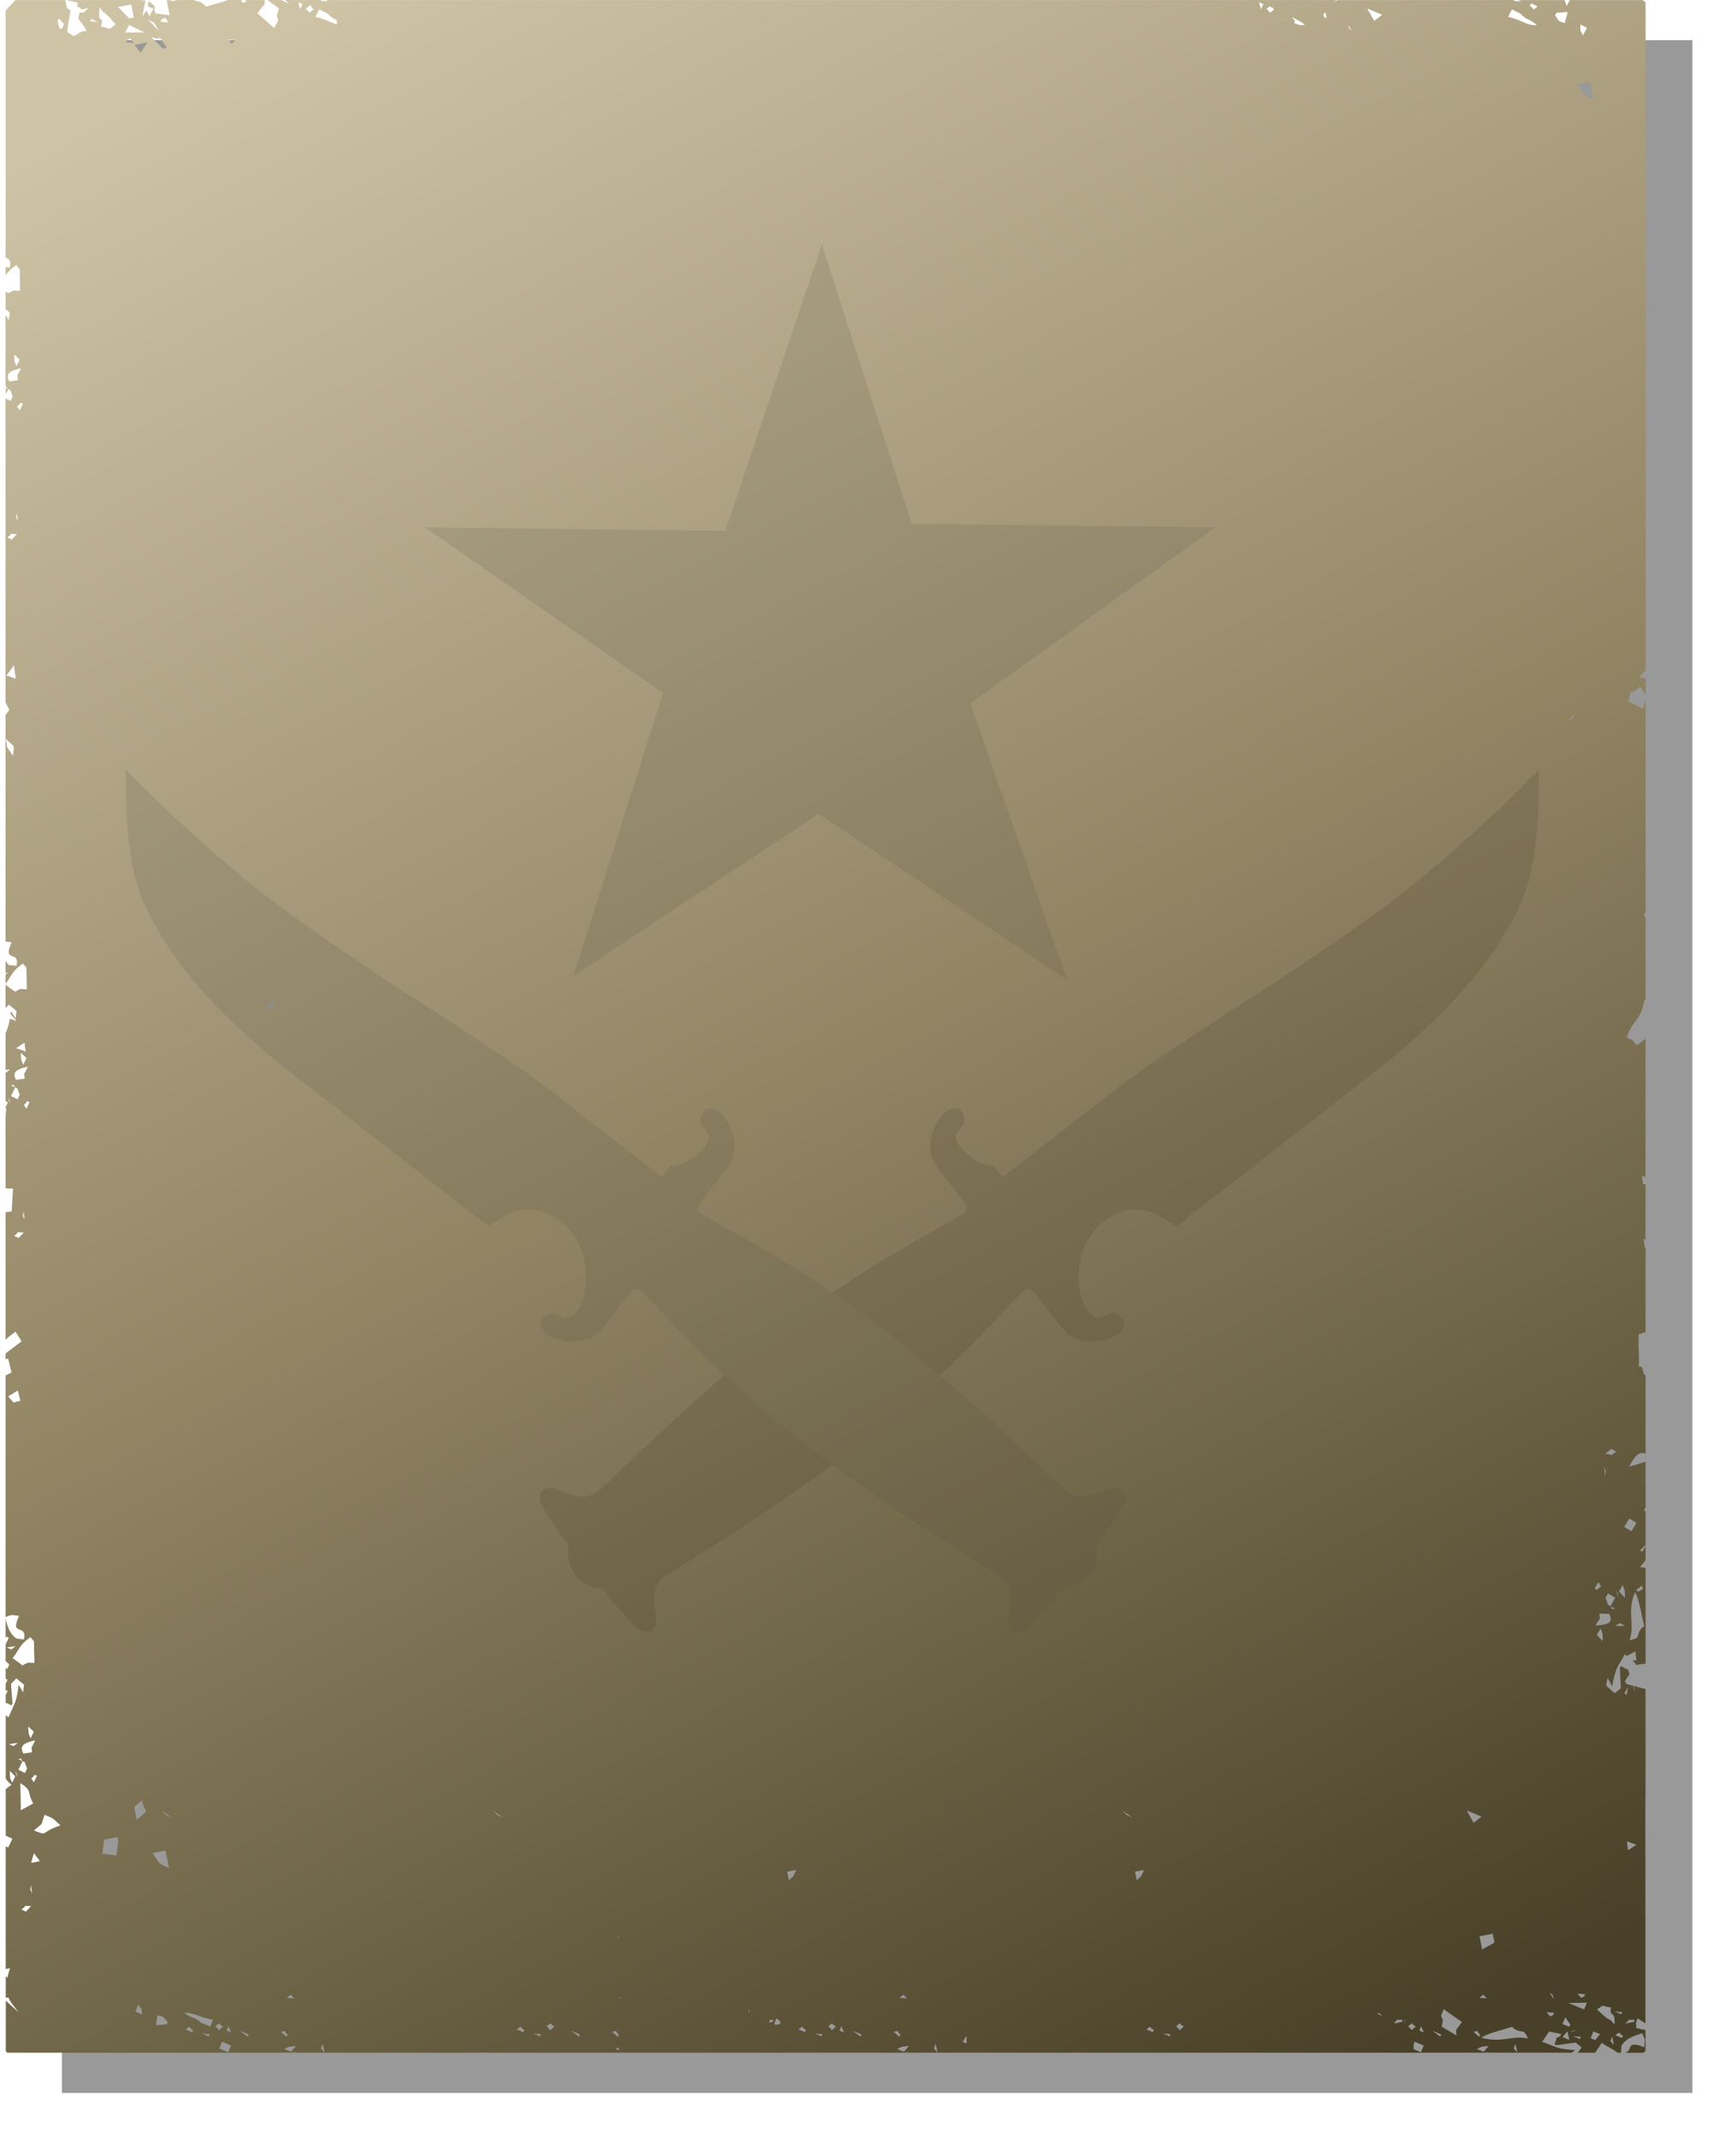
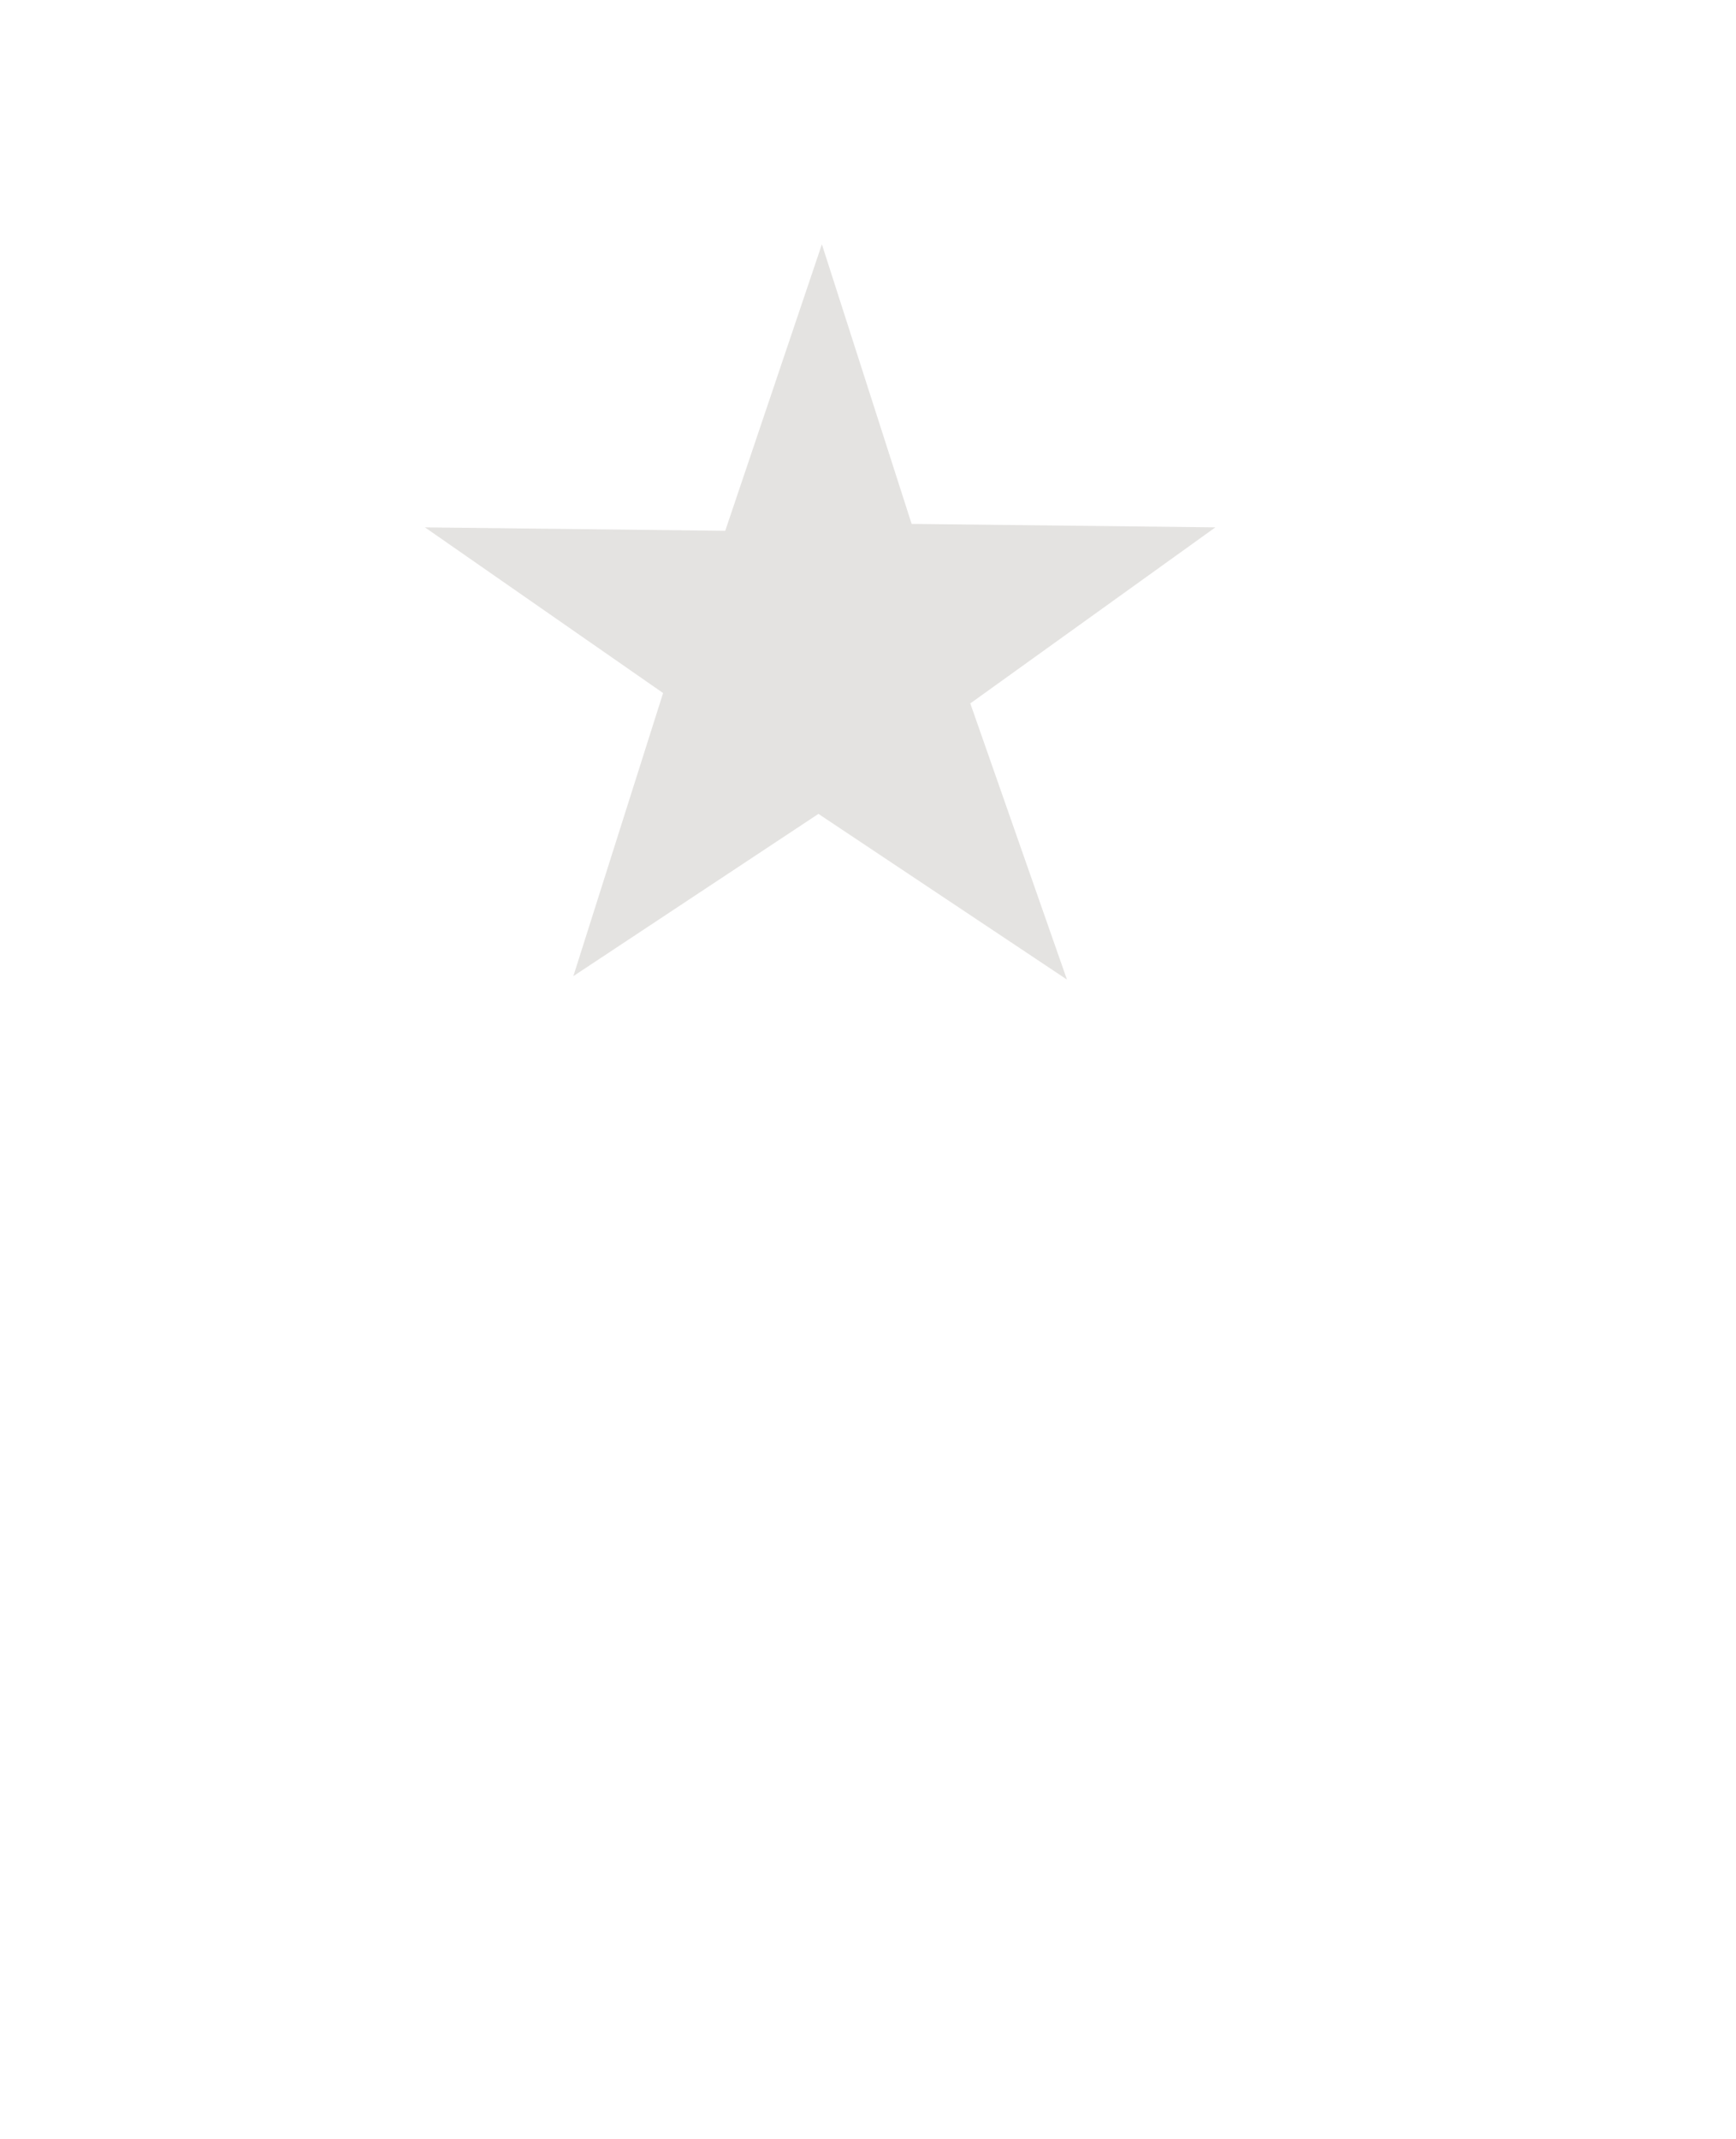
<svg xmlns="http://www.w3.org/2000/svg" width="181" height="223" viewBox="0 0 181 223" fill="none">
  <g filter="url(#filter0_f)">
-     <rect x="6.457" y="4.191" width="170" height="214" fill="black" fill-opacity="0.4" />
-   </g>
-   <path fill-rule="evenodd" clip-rule="evenodd" d="M170.314 175.754C170.376 175.94 170.445 176.133 170.501 176.319C170.245 175.809 170.321 176.05 170.28 175.749C170.024 175.673 169.768 175.604 169.508 175.542C169.528 175.48 169.556 175.418 169.577 175.356C169.508 175.356 169.438 175.356 169.376 175.356C169.508 175.142 169.639 174.922 169.763 174.703C169.777 174.716 169.791 174.73 169.805 174.744C169.832 174.654 169.86 174.572 169.894 174.482C169.556 173.657 169.991 174.372 169.012 173.67C168.97 173.746 168.929 173.815 168.888 173.891C168.922 174.606 168.957 175.309 168.998 176.018C168.77 176.183 168.563 176.348 168.35 176.521C168.053 176.266 167.756 175.99 167.461 175.709C167.516 175.44 167.551 175.192 167.606 174.911C167.765 175.215 167.938 175.495 168.096 175.799C168.449 173.741 168.622 173.962 169.394 172.454C169.47 172.516 169.539 172.578 169.615 172.64C169.677 172.557 169.76 172.592 170.504 172.15C170.539 172.468 170.58 172.769 170.622 173.086C170.476 173.107 170.338 173.121 170.2 173.134C170.311 173.224 170.414 173.314 170.525 173.403C170.504 173.465 170.483 173.521 170.47 173.576C170.843 173.521 171.207 173.479 171.573 173.438V163.444C171.373 163.43 171.179 163.396 170.979 163.382C171.173 163.141 171.373 162.9 171.573 162.66V161.194C171.463 161.387 171.345 161.587 171.235 161.764C171.152 161.716 171.076 161.674 170.986 161.626C171.179 161.44 171.387 161.247 171.571 161.07V157.549C171.516 157.514 171.447 157.487 171.399 157.445C171.468 157.342 171.523 157.245 171.571 157.142V152.393C170.998 152.558 170.426 152.737 169.846 152.903C170.508 151.726 170.867 151.305 171.571 151.546V143.321C171.288 143.638 171.387 142.178 170.863 142.496C170.946 140.617 170.774 140.941 170.863 139.049C171.16 139.159 171.274 138.82 171.571 138.93V130.024C171.544 130.031 171.516 130.038 171.475 130.038C171.447 129.728 171.392 129.419 171.364 129.123C171.475 129.185 171.502 129.192 171.565 129.233V123.431C171.482 123.444 171.406 123.451 171.309 123.465C171.281 123.169 171.24 122.846 171.198 122.543C171.385 122.646 171.482 122.688 171.565 122.722V108.281C171.254 108.55 170.945 108.798 170.647 108.955C169.896 108.143 170.558 108.672 169.613 108.143C170.316 106.113 171.021 106.601 171.475 104.164C171.502 104.171 171.544 104.171 171.571 104.178V103.104C171.502 103.166 171.461 103.207 171.33 103.318C171.413 103.214 171.489 103.111 171.571 103.001V95.561C171.502 95.568 171.433 95.582 171.371 95.589C171.44 95.403 171.509 95.203 171.571 95.016V93.453C171.558 93.453 171.544 93.453 171.53 93.46C171.558 93.378 171.558 93.357 171.571 93.302V73.073C171.475 73.342 171.385 73.611 171.288 73.878C170.777 73.63 170.281 73.382 169.777 73.142C170.219 71.216 169.784 72.846 170.998 71.566C171.191 71.862 171.385 72.143 171.571 72.439V70.678C171.343 70.664 171.122 70.657 170.889 70.644C171.193 70.237 171.394 70.059 171.571 69.942V0.246L171.281 0.01H163.658C163.561 0.196 163.499 0.375 163.347 0.622C163.271 0.415 163.202 0.208 163.119 0.01H158.29C158.4 0.065 158.497 0.113 158.608 0.162C158.338 0.134 158.069 0.099 157.801 0.086C157.815 0.058 157.829 0.031 157.842 0.003H157.045H154.055H153.696H152.233H151.956H149.908H149.5H148.143H146.682V0.01H144.625C144.621 0.006 144.614 0.006 144.611 0.003H142.886C142.875 0.005 142.863 0.008 142.851 0.01H142.21C142.21 0.008 142.208 0.005 142.208 0.003H141.953C141.951 0.005 141.949 0.008 141.948 0.01H139.474C139.469 0.02 139.464 0.031 139.461 0.041C139.312 0.106 139.16 0.165 139.017 0.225C139.017 0.224 139.015 0.22 139.015 0.218C139.364 0.012 139.331 0.022 139.455 0.003H133.659H131.274H129.872C129.873 0.005 129.877 0.008 129.878 0.01H129.526C129.524 0.008 129.521 0.005 129.516 0.003H129.409H128.053H127.777H125.728H125.321H123.963H120.431H118.706H118.03H117.775H115.277H107.096H97.391H93.603H93.244H91.781H91.505H89.457H89.049H87.693H84.161H82.436H81.761H81.505H79.007H70.826H68.03H64.242H63.883H62.42H62.144H60.095H59.688H58.332H54.8H53.075H52.399H52.144H49.646H41.465H37.871V0.01H35.124H33.934C34.045 0.065 34.142 0.113 34.252 0.162C33.983 0.134 33.713 0.099 33.446 0.086C33.461 0.058 33.475 0.031 33.489 0.003H29.701C29.846 0.141 30.012 0.272 30.143 0.417C29.874 0.272 29.605 0.141 29.342 0.003H27.879C28.273 0.286 28.658 0.568 29.073 0.863C28.81 1.916 28.81 1.392 29.003 2.136C28.865 2.398 28.741 2.653 28.589 2.921C28.009 2.41 27.409 1.895 26.824 1.378C27.066 1.068 27.321 0.76 27.582 0.442C27.591 0.299 27.591 0.148 27.605 0.003H25.556C25.611 0.065 25.667 0.127 25.715 0.182C25.031 0.306 25.377 0.361 25.149 0.003H23.789C22.927 0.293 21.9 0.548 21.499 0.704C20.893 -0.018 20.527 0.251 20.257 0.003H18.532C18.318 0.044 18.097 0.093 17.877 0.134C17.87 0.093 17.857 0.044 17.857 0.003H17.601C17.587 0.024 17.573 0.044 17.56 0.058C17.491 0.044 17.435 0.031 17.373 0.017C17.491 0.541 17.587 1.063 17.684 1.587C17.216 1.532 16.712 1.463 16.223 1.401C15.808 0.258 16.637 1.063 15.506 0.113C15.442 0.382 15.428 0.506 15.415 0.642C15.601 0.739 15.794 0.828 15.986 0.925C15.841 1.187 15.71 1.44 15.579 1.709C15.491 1.511 15.394 1.318 15.297 1.118C15.249 1.18 15.152 1.256 14.848 1.663C14.959 1.118 15.062 0.568 15.166 0.017C14.988 0.099 14.794 0.168 14.622 0.244C15.029 0.003 14.974 0.024 15.104 0.003H6.924C7.316 0.099 7.675 0.189 8.083 0.279C8.076 0.423 8.069 0.554 8.055 0.697C8.193 0.753 8.311 0.808 8.449 0.856C8.42 0.932 8.42 0.939 8.399 1.001C8.661 0.946 8.931 0.897 9.212 0.842C8.42 1.518 8.986 1.283 8.309 1.297C8.007 2.261 8.226 1.792 9.028 3.189C8.841 3.231 8.648 3.272 8.468 3.313C8.205 3.458 7.95 3.617 7.682 3.775C7.468 3.624 7.212 3.458 6.991 3.307C7.109 2.578 7.226 1.84 7.35 1.111C6.765 0.663 7.005 0.849 6.812 0.01H1.603L1.033 0.627L0.584 1.115V26.873C0.874 26.976 1.197 27.066 1.026 27.878C0.881 27.864 0.729 27.843 0.584 27.829V28.703C0.825 28.358 1.136 28.002 1.694 27.643C1.812 27.788 1.929 27.933 2.053 28.078C2.06 28.827 2.081 29.579 2.095 30.314C1.274 30.294 1.514 30.218 0.86 30.583C0.77 30.514 0.68 30.445 0.584 30.383V32.234C0.729 32.358 0.881 32.475 1.019 32.593C0.984 32.855 0.957 33.117 0.922 33.377C0.805 33.204 0.694 33.011 0.577 32.825V40.308C0.663 40.282 0.653 40.287 0.832 40.535C0.756 40.501 0.68 40.461 0.597 40.42V41.121C0.692 40.94 0.779 40.758 0.867 40.57C0.938 40.603 1.008 40.641 1.081 40.673L1.316 41.34C1.247 41.485 1.178 41.637 1.109 41.788C0.936 41.707 0.756 41.625 0.577 41.535V73.232L0.97 74.009C0.832 74.175 0.715 74.368 0.577 74.533V98.163C0.722 98.17 0.888 98.191 1.211 98.239C0.19 100.49 2.093 98.947 1.722 100.69C1.452 100.662 1.19 100.634 0.929 100.6C0.77 100.467 0.701 100.31 0.577 100.173V101.425C0.666 101.412 0.749 101.405 0.832 101.391C0.749 101.453 0.666 101.52 0.577 101.582V102.553C1.102 101.941 1.224 101.21 2.397 100.454C2.521 100.598 2.625 100.743 2.749 100.888C2.763 101.637 2.784 102.389 2.798 103.132C1.977 103.097 2.224 103.028 1.563 103.387C1.238 103.145 0.908 102.897 0.577 102.663V105.093C0.694 104.976 0.798 104.865 0.915 104.741C1.185 104.962 1.454 105.175 1.722 105.394C1.68 105.656 1.653 105.918 1.618 106.178C1.466 105.93 1.307 105.668 1.155 105.415C1.135 105.553 1.121 105.601 1.1 105.725C1.314 105.96 1.535 106.208 1.748 106.44C1.506 106.365 1.271 106.289 1.031 106.206C0.913 106.907 0.782 107.245 0.582 107.7V111.548C0.741 111.521 0.913 111.5 1.065 111.472C0.92 111.583 0.775 111.7 0.63 111.824C0.616 111.817 0.596 111.81 0.582 111.803V114.748C0.665 114.817 0.727 114.886 0.81 114.955C0.727 115.114 0.665 115.272 0.582 115.424V115.555C0.609 115.548 0.637 115.541 0.665 115.541C0.596 116.003 0.589 116.256 0.582 116.456V123.884C0.81 123.898 1.017 123.918 1.361 123.911C1.306 124.695 1.257 125.495 1.216 126.286C1.008 126.321 0.794 126.348 0.582 126.376V139.681C0.81 139.426 1.121 139.185 1.63 138.835C1.831 139.173 2.052 139.502 2.25 139.833C1.698 140.254 1.147 140.672 0.58 141.1V141.698C0.677 141.677 0.753 141.656 0.843 141.636C0.967 142.111 1.078 142.592 1.202 143.075C1.002 143.185 0.787 143.288 0.582 143.399V168.583C1.202 168.335 1.079 168.335 1.989 168.452C0.948 170.703 2.858 169.167 2.494 170.917C2.224 170.875 1.969 170.848 1.701 170.813C1.033 170.317 0.839 169.733 0.584 168.783V170.744C0.625 170.696 0.646 170.682 0.687 170.62C0.763 170.662 0.832 170.696 0.915 170.737C0.805 170.965 0.708 171.185 0.59 171.418C0.59 171.418 0.59 171.418 0.584 171.411V173.165C0.722 173.29 0.846 173.407 0.977 173.531C0.908 173.682 0.832 173.834 0.763 173.979C0.708 173.951 0.646 173.924 0.59 173.896V175.018C0.66 175.053 0.729 175.08 0.791 175.108C0.722 175.252 0.653 175.39 0.59 175.535V176.257L0.818 176.223L0.59 176.698V177.544C0.646 177.544 0.763 177.538 1.19 177.793C1.224 177.71 1.266 177.641 1.307 177.565C1.252 176.884 1.197 176.223 1.148 175.549C1.335 175.356 1.514 175.163 1.701 174.97C1.97 175.19 2.24 175.411 2.508 175.63C2.466 175.892 2.439 176.154 2.411 176.414C2.252 176.152 2.086 175.897 1.941 175.644C1.685 177.653 1.527 177.467 0.893 179.023C0.789 178.954 0.699 178.878 0.596 178.816V185.389C0.651 185.527 0.768 185.713 1.202 186.063C0.995 186.214 0.794 186.373 0.596 186.518V191.391C0.603 191.384 0.603 191.384 0.609 191.378C0.824 191.481 1.059 191.577 1.292 191.688C1.147 191.998 1.002 192.3 0.856 192.603C0.767 192.561 0.691 192.52 0.594 192.479V205.274C0.739 205.247 0.891 205.219 1.029 205.192C0.932 205.529 0.843 205.865 0.76 206.196C0.704 206.127 0.649 206.058 0.601 205.996V208.254C1.14 208.282 0.642 208.082 1.29 208.942C1.497 209.217 1.711 209.493 1.931 209.774C1.495 209.367 1.048 208.983 0.606 208.576V213.848L0.775 213.993H6.359C6.366 213.986 6.366 213.979 6.366 213.972C6.373 213.979 6.387 213.986 6.401 213.993H30.558C30.675 213.944 30.786 213.896 30.91 213.848C30.71 213.958 30.703 213.965 30.675 213.993H35.149H39.511H40.159H40.9H40.941H41.959H44.283H44.663H45.068C45.061 213.994 45.057 213.998 45.049 214H47.208V213.993H64.515H65.106H65.223H70.268H70.31H74.061H74.709H76.508H78.833H79.213H79.617C79.61 213.994 79.607 213.998 79.598 214H81.757V213.993H94.465C94.583 213.944 94.693 213.896 94.818 213.848C94.617 213.958 94.61 213.965 94.583 213.993H100.783H103.419H104.066H105.866H106.535C106.541 213.986 106.541 213.979 106.541 213.972C106.548 213.979 106.562 213.986 106.576 213.993H108.191H108.571H108.975C108.968 213.994 108.965 213.998 108.956 214H111.115V213.993H124.96H130.713H130.732C130.737 213.991 130.74 213.989 130.745 213.987C130.749 213.989 130.751 213.991 130.754 213.993H130.849H139.685H140.333H142.132H144.457H144.837H145.241C145.234 213.994 145.231 213.998 145.222 214H147.381V213.993H154.908C155.026 213.944 155.136 213.896 155.26 213.848C155.06 213.958 155.053 213.965 155.026 213.993H163.862C163.986 213.903 164.11 213.82 164.242 213.731C162.221 213.586 162.393 213.421 160.792 212.864C161.027 212.505 161.262 212.149 161.509 211.797C161.931 211.873 162.343 211.956 162.765 212.038C162.723 212.114 162.703 212.19 162.675 212.273C161.944 212.638 162.537 212.183 162.062 213.105C162.145 213.14 162.214 213.167 162.304 213.209C162.972 213.112 163.628 213.029 164.297 212.933C164.497 213.112 164.704 213.284 164.91 213.457C164.765 213.636 164.647 213.822 164.509 213.994H166.309C166.544 213.65 166.786 213.3 167.005 212.962C167.489 213.362 168.033 213.486 168.634 213.994H169.014C169.021 213.746 169.034 213.498 169.055 213.259C169.559 212.516 170.145 212.316 171.214 211.964C171.539 212.666 171.525 212.474 171.428 213.424C169.407 212.619 170.331 213.858 169.4 214.003H171.295L171.559 213.825V211.628C171.249 211.566 170.932 211.504 170.615 211.442C170.601 211.256 170.587 211.063 170.559 210.885C170.628 210.734 170.684 210.575 170.746 210.417C171.264 210.755 171.449 210.865 171.552 210.948V192.232C171.539 192.219 171.539 192.219 171.525 192.205C171.539 192.198 171.552 192.191 171.552 192.184V187.302H171.566V177.165V176.962V176.092C171.155 175.975 170.742 175.864 170.314 175.754ZM2.04 37.489C1.936 37.723 1.832 37.944 1.729 38.169C1.445 37.627 1.514 37.578 1.473 36.951C1.66 37.13 1.853 37.309 2.04 37.489ZM0.97 39.767C0.487 38.914 1.081 38.659 2.178 38.383C1.749 39.464 1.791 38.748 1.867 39.629C1.563 39.677 1.266 39.725 0.97 39.767ZM1.342 78.786C1.148 78.497 0.955 78.214 0.756 77.926C0.715 77.616 0.673 77.314 0.618 77.011C1.48 77.968 1.549 77.444 1.342 78.786ZM0.666 70.423C0.922 70.071 1.192 69.715 1.452 69.37C1.514 69.832 1.584 70.299 1.646 70.754C1.314 70.637 0.991 70.519 0.666 70.423ZM1.224 56.25C1.079 56.175 0.927 56.106 0.768 56.03C1.561 55.411 0.782 55.706 1.775 55.671C1.59 55.859 1.411 56.052 1.224 56.25ZM1.729 53.429C1.784 53.733 1.825 54.027 1.867 54.324C1.597 53.691 1.701 54.248 1.729 53.429ZM2.053 42.774C1.646 42.08 1.749 42.609 2.15 41.976C2.233 42.017 2.309 42.059 2.385 42.1C2.268 42.326 2.164 42.54 2.053 42.774ZM0.812 114.392C1.102 114.909 0.936 114.481 1.053 115.059C0.977 114.84 0.894 114.605 0.812 114.392ZM1.404 146.206C1.217 146.006 1.031 145.792 0.858 145.573C1.19 145.374 1.527 145.153 1.858 144.955C1.948 145.313 2.024 145.67 2.121 146.028C1.881 146.089 1.653 146.158 1.404 146.206ZM2.549 108.693C2.591 108.989 2.646 109.311 2.68 109.622C2.349 109.497 2.012 109.387 1.687 109.27C1.977 109.086 2.268 108.879 2.549 108.693ZM2.756 110.304C2.646 110.538 2.542 110.759 2.432 110.992C2.148 110.44 2.211 110.385 2.176 109.753C2.363 109.939 2.57 110.125 2.756 110.304ZM2.888 111.198C2.459 112.286 2.494 111.564 2.577 112.451C2.273 112.486 1.969 112.534 1.673 112.575C1.204 111.729 1.784 111.467 2.888 111.198ZM3.081 114.909C2.977 115.129 2.867 115.357 2.749 115.589C2.349 114.902 2.459 115.417 2.846 114.785C2.929 114.826 3.005 114.874 3.081 114.909ZM1.15 114.275C1.295 113.971 1.433 113.668 1.578 113.366C1.433 113.297 1.274 113.222 1.129 113.153C1.634 113.111 1.274 112.967 1.578 113.366C1.661 113.401 1.73 113.442 1.813 113.477C1.896 113.69 1.972 113.911 2.055 114.137C1.979 114.288 1.91 114.447 1.834 114.599C1.611 114.481 1.383 114.378 1.15 114.275ZM1.943 129.054C1.784 128.985 1.625 128.923 1.48 128.84C2.266 128.228 1.487 128.516 2.487 128.482C2.316 128.668 2.122 128.861 1.943 129.054ZM2.445 126.245C2.487 126.548 2.528 126.838 2.577 127.139C2.295 126.507 2.411 127.063 2.445 126.245ZM0.722 171.749C1.026 171.694 1.328 171.646 1.625 171.611C1.48 171.721 1.328 171.839 1.183 171.956C1.026 171.887 0.874 171.818 0.722 171.749ZM2.344 173.614C1.998 173.359 1.661 173.097 1.316 172.85C1.896 172.225 1.964 171.459 3.185 170.682C3.302 170.827 3.413 170.972 3.537 171.116C3.551 171.866 3.565 172.624 3.592 173.36C2.756 173.34 3.012 173.264 2.344 173.614ZM3.523 180.531C3.413 180.765 3.309 180.986 3.198 181.219C2.922 180.662 2.984 180.621 2.943 179.986C3.136 180.174 3.33 180.352 3.523 180.531ZM3.653 181.427C3.224 182.515 3.259 181.792 3.342 182.673C3.031 182.721 2.742 182.77 2.439 182.811C1.964 181.949 2.549 181.701 3.653 181.427ZM3.86 185.136C3.743 185.356 3.639 185.577 3.535 185.803C3.121 185.129 3.224 185.644 3.625 185.018C3.701 185.053 3.777 185.101 3.86 185.136ZM1.273 185.853C0.989 185.315 1.052 185.267 1.017 184.634C1.204 184.813 1.411 185 1.597 185.172C1.487 185.405 1.383 185.632 1.273 185.853ZM1.584 184.62C1.867 185.144 1.701 184.703 1.825 185.287C1.742 185.067 1.666 184.841 1.584 184.62ZM1.418 182.039C1.259 181.97 1.1 181.908 0.948 181.832C1.252 181.777 1.556 181.736 1.851 181.694C1.708 181.804 1.556 181.922 1.418 182.039ZM1.915 184.496C2.067 184.2 2.198 183.898 2.35 183.602C2.198 183.533 2.04 183.45 1.894 183.388C2.399 183.347 2.04 183.195 2.35 183.602C2.426 183.636 2.496 183.671 2.578 183.705C2.661 183.926 2.737 184.146 2.82 184.372C2.744 184.517 2.675 184.676 2.606 184.834C2.376 184.717 2.15 184.614 1.915 184.496ZM2.116 185.887C3.454 186.74 2.77 186.823 3.468 188C3.046 188.241 2.606 188.482 2.171 188.715C2.164 187.772 2.143 186.837 2.116 185.887ZM2.701 199.288C2.549 199.212 2.404 199.15 2.245 199.074C3.031 198.455 2.252 198.75 3.252 198.709C3.074 198.895 2.881 199.088 2.701 199.288ZM3.212 196.473C3.254 196.777 3.295 197.066 3.337 197.368C3.06 196.734 3.185 197.285 3.212 196.473ZM3.254 194.202C3.344 193.878 3.433 193.535 3.537 193.204C3.737 193.473 3.972 193.756 4.157 194.023C3.867 194.092 3.563 194.154 3.254 194.202ZM3.542 190.828C4.639 189.858 4.15 190.552 4.653 189.196C5.715 189.63 5.487 189.561 6.295 190.297C4.067 191.041 5.122 191.455 3.542 190.828ZM6.42 3.052C6.357 3.01 6.281 2.976 6.198 2.934C6.129 2.679 6.06 2.431 5.998 2.185C6.053 2.102 6.095 2.012 6.136 1.93C6.316 2.123 6.496 2.329 6.689 2.522C6.592 2.702 6.516 2.874 6.42 3.052ZM16.877 2.005C17.002 1.957 17.119 1.902 17.223 1.861C17.347 2.019 17.451 2.178 17.56 2.343C17.278 2.316 17.022 2.302 16.739 2.267C16.788 2.178 16.836 2.102 16.877 2.005ZM13.684 0.465C13.774 0.927 13.857 1.387 13.946 1.835C13.787 1.861 13.629 1.895 13.49 1.923C13.09 1.532 12.698 1.125 12.304 0.725C12.774 0.649 13.228 0.56 13.684 0.465ZM9.385 2.219C9.426 2.136 9.482 2.047 9.53 1.964C9.744 2.074 9.965 2.185 10.205 2.302C9.938 2.267 9.661 2.247 9.385 2.219ZM10.408 0.76C10.504 0.925 10.615 1.084 10.725 1.242C11.387 1.656 11.345 1.766 12.057 2.55C11.041 3.32 11.649 2.879 10.53 2.784C10.931 1.463 10.069 2.64 10.408 0.76ZM12.145 193.437C11.655 193.361 11.159 193.306 10.675 193.251C10.73 192.761 10.8 192.274 10.862 191.784C11.332 191.695 11.786 191.605 12.235 191.515C12.276 191.66 12.29 191.826 12.338 191.97C12.269 192.453 12.193 192.956 12.145 193.437ZM13.463 2.598C13.988 2.867 14.504 3.129 15.043 3.382C14.375 3.389 13.718 3.382 13.057 3.389C13.193 3.12 13.325 2.865 13.463 2.598ZM13.111 4.401C13.166 4.311 13.221 4.229 13.255 4.132C13.38 4.091 13.49 4.036 13.608 3.987C13.711 4.153 13.822 4.318 13.94 4.477C13.67 4.449 13.387 4.422 13.111 4.401ZM14.124 209.708C14.221 209.474 14.318 209.24 14.408 209C14.884 209.633 14.711 209.221 14.822 209.991C14.587 209.895 14.352 209.805 14.124 209.708ZM14.256 189.706C14.166 189.251 14.083 188.791 14 188.336C14.269 188.122 14.553 187.908 14.82 187.703C15.057 189.301 15.836 188.338 14.256 189.706ZM14.656 5.502C14.449 5.226 14.249 4.951 14.022 4.677C14.485 4.587 14.946 4.504 15.402 4.408C15.145 4.78 14.898 5.138 14.656 5.502ZM16.601 3.231C16.195 2.833 15.808 2.433 15.415 2.033C16.511 2.674 15.739 1.978 16.601 3.231ZM16.539 3.81C16.58 3.893 16.615 3.961 16.656 4.042C17.015 4.063 16.594 3.92 17.416 4.973C17.257 4.994 17.112 5.028 16.953 5.063C16.56 4.663 16.168 4.27 15.767 3.865C16.202 3.989 16.435 4.017 16.58 4.03C16.56 3.955 16.546 3.913 16.539 3.81ZM17.382 211.037C16.995 211.065 16.637 211.099 16.257 211.12C16.32 210.782 16.368 210.432 16.416 210.094C17.154 210.281 16.988 210.219 17.478 210.803C17.444 210.885 17.416 210.954 17.382 211.037ZM15.898 193.182C16.354 193.092 16.822 193.01 17.264 192.92C17.389 193.532 17.506 194.138 17.617 194.75C16.373 194.161 16.767 194.428 15.898 193.182ZM16.829 188.749C17.195 188.991 17.56 189.246 17.919 189.485C16.933 189.018 17.636 189.508 16.829 188.749ZM20.036 211.849C19.808 211.766 19.573 211.656 19.34 211.566C20.002 211.125 19.478 211.256 20.119 211.621C20.091 211.697 20.064 211.773 20.036 211.849ZM21.762 212.29C21.534 212.187 21.299 212.097 21.059 212C21.328 212.021 21.591 212.042 21.858 212.063C21.817 212.138 21.803 212.214 21.762 212.29ZM21.914 211.265C21.596 211.134 21.294 210.996 20.983 210.885C20.266 210.246 20.155 210.493 19.218 209.881C19.858 209.66 20.962 210.377 22.197 210.555C22.099 210.796 22.003 211.03 21.914 211.265ZM22.458 211.216C23.126 210.775 22.61 210.913 23.257 211.265C23.119 211.389 22.974 211.52 22.829 211.644C22.7 211.499 22.589 211.361 22.458 211.216ZM23.796 213.95C23.485 213.819 23.176 213.695 22.865 213.564C22.976 213.329 23.052 213.095 23.149 212.855C23.473 212.986 23.769 213.11 24.086 213.248C23.983 213.474 23.907 213.701 23.796 213.95ZM23.637 211.697C23.693 211.539 23.762 211.38 23.817 211.228C23.907 211.442 24.01 211.663 24.1 211.888C23.941 211.814 23.796 211.752 23.637 211.697ZM23.762 4.111C24.024 4.139 24.308 4.167 24.589 4.18C23.858 4.732 24.37 4.649 23.762 4.111ZM25.817 212.318C25.548 212.111 25.264 211.904 24.976 211.699C25.294 211.837 25.61 211.961 25.914 212.092C25.886 212.173 25.858 212.235 25.817 212.318ZM27.722 105.586C27.812 105.248 27.909 104.919 28.005 104.581C28.309 104.519 28.618 104.464 28.922 104.402C28.515 104.8 28.121 105.186 27.722 105.586ZM30.694 208.332C30.432 208.318 30.176 208.297 29.902 208.283C30.535 207.796 30.061 207.865 30.694 208.332ZM29.971 212.111C29.943 212.193 29.916 212.262 29.874 212.338C29.688 212.173 29.48 212 29.28 211.828C30.019 211.683 29.411 211.616 29.971 212.111ZM30.342 213.894C30.114 213.798 29.872 213.708 29.639 213.612C30.178 213.302 30.225 213.371 30.86 213.295C30.681 213.501 30.508 213.701 30.342 213.894ZM31.295 0.966C31.22 0.725 31.157 0.47 31.102 0.224C31.254 0.306 31.392 0.375 31.558 0.451C31.446 0.615 31.364 0.801 31.295 0.966ZM31.867 0.939C32.026 0.801 32.206 0.663 32.364 0.525C32.461 0.684 32.579 0.856 32.689 1.008C31.936 1.497 32.489 1.359 31.867 0.939ZM33.468 213.543C33.523 213.391 33.593 213.233 33.648 213.081C33.724 213.377 33.786 213.672 33.834 213.969C33.71 213.825 33.593 213.688 33.468 213.543ZM35.126 2.545C34.506 2.366 33.751 1.923 32.895 1.764C33.005 1.502 33.137 1.233 33.289 0.98C33.572 1.125 33.888 1.283 34.178 1.428C34.589 1.873 34.814 1.947 35.126 2.102V2.545ZM51.372 188.749C51.738 188.991 52.102 189.246 52.462 189.485C51.475 189.018 52.178 189.508 51.372 188.749ZM54.579 211.849C54.351 211.766 54.116 211.656 53.883 211.566C54.544 211.125 54.021 211.256 54.662 211.621C54.634 211.697 54.607 211.773 54.579 211.849ZM56.304 212.29C56.076 212.187 55.842 212.097 55.601 212C55.871 212.021 56.133 212.042 56.401 212.063C56.36 212.138 56.346 212.214 56.304 212.29ZM57.373 211.644C57.242 211.499 57.132 211.361 57 211.216C57.669 210.775 57.152 210.913 57.8 211.265C57.664 211.389 57.519 211.52 57.373 211.644ZM60.36 212.318C60.09 212.111 59.807 211.904 59.519 211.699C59.836 211.837 60.152 211.961 60.456 212.092C60.429 212.173 60.401 212.235 60.36 212.318ZM64.501 201.852V202.126C64.484 202.038 64.47 201.95 64.451 201.862C64.469 201.859 64.484 201.855 64.501 201.852ZM64.513 212.111C64.486 212.193 64.458 212.262 64.417 212.338C64.23 212.173 64.023 212 63.822 211.828C64.562 211.683 63.954 211.616 64.513 212.111ZM64.515 213.744C64.403 213.7 64.292 213.657 64.182 213.61C64.318 213.531 64.424 213.477 64.515 213.439V213.744ZM64.444 208.283C64.472 208.263 64.486 208.249 64.508 208.23V208.256C64.795 208.271 64.79 208.225 64.819 208.306C64.695 208.299 64.574 208.29 64.444 208.283ZM78.132 209.75C78.097 209.736 78.063 209.722 78.028 209.708C78.068 209.614 78.104 209.515 78.144 209.419C78.123 209.569 78.118 209.679 78.132 209.75ZM78.531 209.695C78.584 209.7 78.638 209.702 78.691 209.707C78.693 209.726 78.695 209.741 78.697 209.764C78.641 209.741 78.586 209.717 78.531 209.695ZM80.545 210.782C80.427 210.806 80.317 210.829 80.201 210.853C80.216 210.758 80.23 210.663 80.246 210.568C80.329 210.572 80.439 210.572 80.621 210.556C80.6 210.63 80.572 210.706 80.545 210.782ZM81.286 211.037C81.111 211.049 80.945 211.061 80.778 211.075C80.771 211.013 80.769 210.948 80.759 210.887C80.828 210.736 80.883 210.577 80.945 210.418C81.047 210.486 81.128 210.537 81.206 210.587C81.258 210.653 81.301 210.708 81.382 210.805C81.348 210.885 81.32 210.954 81.286 211.037ZM81.752 189.454V189.439C81.776 189.454 81.8 189.472 81.823 189.487C81.793 189.472 81.778 189.466 81.752 189.454ZM82.258 196.039C82.196 195.729 82.127 195.427 82.071 195.124C82.375 195.062 82.692 195 83.002 194.952C82.52 195.956 82.996 195.234 82.258 196.039ZM83.94 211.849C83.712 211.766 83.477 211.656 83.244 211.566C83.906 211.125 83.382 211.256 84.023 211.621C83.996 211.697 83.968 211.773 83.94 211.849ZM85.666 212.29C85.438 212.187 85.203 212.097 84.963 212C85.232 212.021 85.495 212.042 85.762 212.063C85.721 212.138 85.707 212.214 85.666 212.29ZM86.735 211.644C86.603 211.499 86.493 211.361 86.362 211.216C87.03 210.775 86.514 210.913 87.161 211.265C87.025 211.389 86.88 211.52 86.735 211.644ZM87.541 211.697C87.597 211.539 87.666 211.38 87.721 211.228C87.811 211.442 87.914 211.663 88.004 211.888C87.845 211.814 87.7 211.752 87.541 211.697ZM89.721 212.318C89.451 212.111 89.168 211.904 88.88 211.699C89.198 211.837 89.514 211.961 89.818 212.092C89.79 212.173 89.762 212.235 89.721 212.318ZM94.598 208.332C94.336 208.318 94.08 208.297 93.806 208.283C94.439 207.796 93.965 207.865 94.598 208.332ZM93.875 212.111C93.847 212.193 93.819 212.262 93.778 212.338C93.591 212.173 93.384 212 93.184 211.828C93.923 211.683 93.315 211.616 93.875 212.111ZM94.246 213.894C94.018 213.798 93.776 213.708 93.543 213.612C94.082 213.302 94.129 213.371 94.764 213.295C94.585 213.501 94.412 213.701 94.246 213.894ZM97.372 213.543C97.427 213.391 97.496 213.233 97.552 213.081C97.628 213.377 97.69 213.672 97.738 213.969C97.614 213.825 97.496 213.688 97.372 213.543ZM100.785 213.026C100.654 212.976 100.517 212.926 100.351 212.867C100.493 212.652 100.64 212.438 100.785 212.223V213.026ZM117.003 188.749C117.369 188.991 117.733 189.246 118.093 189.485C117.106 189.018 117.809 189.508 117.003 188.749ZM118.528 196.039C118.466 195.729 118.396 195.427 118.341 195.124C118.645 195.062 118.961 195 119.272 194.952C118.79 195.956 119.265 195.234 118.528 196.039ZM120.21 211.849C119.982 211.766 119.747 211.656 119.514 211.566C120.175 211.125 119.652 211.256 120.293 211.621C120.265 211.697 120.238 211.773 120.21 211.849ZM121.935 212.29C121.707 212.187 121.473 212.097 121.232 212C121.502 212.021 121.764 212.042 122.032 212.063C121.991 212.138 121.977 212.214 121.935 212.29ZM123.005 211.644C122.873 211.499 122.763 211.361 122.631 211.216C123.3 210.775 122.783 210.913 123.431 211.265C123.295 211.389 123.15 211.52 123.005 211.644ZM126.236 209.729C126.238 209.724 126.239 209.721 126.241 209.715C126.258 209.736 126.272 209.757 126.29 209.777C126.272 209.76 126.253 209.745 126.236 209.729ZM131.485 0.935C131.476 0.928 131.462 0.918 131.455 0.911C131.386 0.687 131.328 0.453 131.276 0.224C131.428 0.306 131.566 0.375 131.732 0.451C131.626 0.606 131.55 0.778 131.485 0.935ZM132.041 0.939C132.16 0.835 132.288 0.732 132.412 0.63C132.41 0.653 132.41 0.675 132.407 0.697C132.524 0.744 132.63 0.791 132.744 0.834C132.758 0.854 132.771 0.875 132.787 0.897C132.775 0.934 132.768 0.956 132.752 1.001C132.782 0.994 132.815 0.989 132.844 0.984C132.849 0.992 132.854 1.001 132.861 1.008C132.11 1.497 132.663 1.359 132.041 0.939ZM133.868 1.993C133.873 1.985 133.879 1.974 133.884 1.964C133.98 2.014 134.089 2.068 134.191 2.118C134.086 2.074 133.979 2.033 133.868 1.993ZM134.97 2.435C135.056 1.947 134.813 2.081 134.72 1.762C135.107 2.057 135.353 2.024 136.043 2.585C135.74 2.686 135.378 2.591 134.97 2.435ZM138.132 1.866C138.084 1.787 138.039 1.709 137.96 1.585C138.015 1.488 138.056 1.413 138.105 1.323C138.138 1.321 138.169 1.32 138.202 1.316C138.234 1.488 138.267 1.663 138.3 1.831C138.241 1.843 138.189 1.856 138.132 1.866ZM140.599 2.871C140.599 2.815 140.599 2.745 140.597 2.667C140.666 2.79 140.768 2.958 140.956 3.231C140.832 3.112 140.718 2.991 140.599 2.871ZM143.569 209.881C143.639 209.857 143.732 209.879 143.811 209.876C143.88 209.962 143.989 209.993 144.069 210.165C143.929 210.096 143.775 210.015 143.569 209.881ZM143.284 2.181C143.029 1.747 142.787 1.328 142.561 0.894C143.072 1.108 143.582 1.328 144.107 1.54C143.823 1.762 143.554 1.974 143.284 2.181ZM146.176 210.782C145.925 210.832 145.689 210.882 145.449 210.932C145.416 210.92 145.385 210.904 145.352 210.892C145.948 210.341 145.304 210.641 146.252 210.555C146.231 210.63 146.203 210.706 146.176 210.782ZM146.395 210.942C146.393 210.923 146.392 210.904 146.39 210.885C146.44 210.777 146.481 210.663 146.525 210.549C146.533 210.551 146.542 210.555 146.55 210.556C146.497 210.687 146.447 210.813 146.395 210.942ZM155.813 202.515C155.378 202.757 154.958 202.998 154.523 203.231C154.44 202.776 154.364 202.322 154.26 201.86C154.723 201.771 155.184 201.688 155.64 201.592C155.711 201.904 155.758 202.207 155.813 202.515ZM155.048 208.332C154.785 208.318 154.53 208.297 154.255 208.283C154.889 207.796 154.414 207.865 155.048 208.332ZM147.234 211.599C147.198 211.592 147.162 211.585 147.127 211.578C147.02 211.458 146.924 211.339 146.811 211.216C147.48 210.775 146.963 210.913 147.611 211.265C147.49 211.373 147.362 211.489 147.234 211.599ZM148.15 213.95C147.896 213.843 147.644 213.739 147.39 213.634V213.134C147.424 213.041 147.464 212.95 147.502 212.854C147.827 212.984 148.122 213.109 148.44 213.246C148.336 213.474 148.26 213.701 148.15 213.95ZM147.991 211.697C148.046 211.539 148.115 211.38 148.171 211.228C148.26 211.442 148.364 211.663 148.454 211.888C148.295 211.814 148.15 211.752 147.991 211.697ZM150.171 212.318C149.901 212.111 149.618 211.904 149.329 211.699C149.647 211.837 149.963 211.961 150.267 212.092C150.24 212.173 150.212 212.235 150.171 212.318ZM151.855 212.193C151.343 211.883 150.834 211.587 150.316 211.285C150.454 210.35 150.523 210.817 150.24 210.163C150.329 209.929 150.412 209.702 150.523 209.462C151.171 209.91 151.792 210.356 152.419 210.791C152.219 211.073 152.012 211.356 151.811 211.637C151.827 211.821 151.841 212.007 151.855 212.193ZM154.469 189.384C154.186 189.604 153.917 189.818 153.649 190.023C153.393 189.589 153.152 189.17 152.925 188.736C153.433 188.949 153.944 189.17 154.469 189.384ZM154.324 212.111C154.297 212.193 154.269 212.262 154.228 212.338C154.041 212.173 153.834 212 153.633 211.828C154.373 211.683 153.765 211.616 154.324 212.111ZM154.696 213.894C154.468 213.798 154.226 213.708 153.993 213.612C154.532 213.302 154.578 213.371 155.214 213.295C155.034 213.501 154.861 213.701 154.696 213.894ZM157.822 213.543C157.877 213.391 157.946 213.233 158.001 213.081C158.077 213.377 158.14 213.672 158.188 213.969C158.064 213.825 157.946 213.688 157.822 213.543ZM154.462 212.442C154.898 212.007 157.057 211.52 157.642 211.299C158.608 212.207 158.829 211.251 159.305 212.524C157.739 212.138 156.635 213.019 154.462 212.442ZM157.248 1.764C157.359 1.502 157.49 1.233 157.642 0.98C157.925 1.125 158.241 1.283 158.532 1.428C159.193 2.143 159.338 1.869 160.222 2.585C159.511 2.826 158.483 1.992 157.248 1.764ZM159.511 0.608C159.566 0.518 159.608 0.436 159.649 0.339C159.87 0.449 160.091 0.567 160.317 0.677C159.594 1.173 160.14 1.035 159.511 0.608ZM169.741 175.885C169.699 176.161 169.651 176.409 169.609 176.669C169.52 176.621 169.437 176.579 169.354 176.531C169.48 176.333 169.611 176.099 169.741 175.885ZM166.361 169.471C166.877 168.425 166.81 169.161 166.761 168.225C167.1 168.239 167.437 168.232 167.775 168.245C168.28 169.209 167.609 169.374 166.361 169.471ZM167.107 171.087C166.9 170.873 166.685 170.653 166.487 170.427C166.625 170.213 166.749 169.986 166.874 169.774C167.162 170.386 167.093 170.441 167.107 171.087ZM167.907 167.441C167.817 167.385 167.741 167.33 167.651 167.303C167.568 167.041 167.492 166.8 167.402 166.553C167.499 166.408 167.568 166.264 167.665 166.119C167.906 166.264 168.162 166.422 168.416 166.56C168.238 166.855 168.072 167.158 167.907 167.441C168.065 167.544 168.245 167.627 168.404 167.751C167.837 167.694 168.224 167.901 167.907 167.441ZM168.39 169.498C168.563 169.402 168.736 169.305 168.901 169.209C169.067 169.312 169.24 169.402 169.413 169.505C169.065 169.512 168.727 169.505 168.39 169.498ZM169.9 170.986C170.492 169.429 169.603 168.101 170.452 166.002C170.894 166.539 171.231 168.866 171.438 169.519C170.335 170.31 171.369 170.758 169.9 170.986ZM171.211 165.278C171.3 166.069 171.432 165.457 170.824 165.931C170.741 165.876 170.651 165.835 170.568 165.786C170.784 165.623 171.003 165.45 171.211 165.278ZM169.872 158.305C170.114 158.457 170.369 158.602 170.623 158.76C170.451 159.043 170.285 159.339 170.112 159.627C169.856 159.489 169.608 159.331 169.347 159.179C169.521 158.891 169.701 158.588 169.872 158.305ZM169.183 165.252C169.473 165.878 169.397 165.905 169.425 166.581C169.217 166.353 169.003 166.133 168.798 165.907C168.92 165.691 169.052 165.471 169.183 165.252ZM168.789 166.496C168.478 165.912 168.651 166.386 168.547 165.767C168.63 166.015 168.713 166.257 168.789 166.496ZM168.01 151.045C168.176 151.155 168.349 151.245 168.514 151.348C167.618 151.865 168.501 151.672 167.376 151.555C167.589 151.388 167.803 151.217 168.01 151.045ZM167.362 153.901C167.328 153.57 167.286 153.261 167.238 152.937C167.527 153.647 167.416 153.054 167.362 153.901ZM166.651 164.935C167.086 165.712 166.989 165.156 166.513 165.754C166.437 165.691 166.347 165.643 166.257 165.602C166.395 165.388 166.52 165.169 166.651 164.935ZM164.775 2.557C165.01 2.667 165.224 2.778 165.464 2.895C165.319 3.157 165.195 3.412 165.057 3.679C164.672 2.955 164.803 3.438 164.775 2.557ZM165.798 8.527C165.922 9.138 166.039 9.745 166.15 10.357C164.908 9.764 165.302 10.033 164.432 8.787C164.886 8.697 165.356 8.616 165.798 8.527ZM164.278 74.264C163.739 75.234 164.257 74.54 163.457 75.29C163.734 74.966 164.001 74.602 164.278 74.264ZM161.939 210.074C161.836 210.115 161.725 210.17 161.615 210.212C161.504 210.074 161.373 209.922 161.248 209.777C161.518 209.805 161.773 209.819 162.041 209.839C162.015 209.915 161.967 209.991 161.939 210.074ZM161.547 207.727C161.83 207.982 161.83 207.72 162.045 208.476C161.884 208.228 161.704 207.975 161.547 207.727ZM162.14 1.587C162.195 1.49 162.236 1.414 162.285 1.325C162.678 1.297 163.057 1.27 163.451 1.249C163.347 1.628 163.257 2.019 163.147 2.405C162.409 2.178 162.568 2.261 162.14 1.587ZM163.72 211.051C163.685 211.141 163.658 211.223 163.609 211.292C163.381 211.196 163.153 211.106 162.913 211.01C163.024 210.775 163.1 210.541 163.21 210.308C163.368 210.562 163.54 210.81 163.72 211.051ZM162.905 212.373C163.077 212.173 163.264 211.966 163.43 211.768C163.478 212.071 163.547 212.359 163.616 212.662C163.375 212.559 163.147 212.462 162.905 212.373ZM164.319 211.582C163.808 211.899 164.236 211.713 163.658 211.864C163.891 211.773 164.105 211.671 164.319 211.582ZM164.727 212.573C164.492 212.476 164.264 212.38 164.038 212.283C164.3 212.304 164.563 212.318 164.817 212.338C164.782 212.414 164.761 212.49 164.727 212.573ZM165.167 209.488C164.628 209.26 164.084 209.04 163.539 208.814C164.172 208.807 164.808 208.793 165.449 208.78C165.361 209.021 165.264 209.248 165.167 209.488ZM164.478 207.844C164.748 207.858 165.003 207.871 165.264 207.899C165.236 207.975 165.209 208.044 165.181 208.126C165.071 208.175 164.96 208.216 164.849 208.271C164.72 208.126 164.602 207.989 164.478 207.844ZM166.319 212.669C166.167 212.614 166.001 212.552 165.856 212.483C165.946 212.249 166.029 212.014 166.133 211.775C166.368 211.878 166.596 211.968 166.829 212.064C166.658 212.269 166.492 212.476 166.319 212.669ZM167.907 212.779C167.962 212.628 168.038 212.462 168.093 212.311C168.148 212.614 168.217 212.91 168.28 213.205C168.155 213.06 168.024 212.922 167.907 212.779ZM168.335 211.051C168.21 210.906 168.079 210.768 167.955 210.624C167.266 210.286 167.307 210.182 166.513 209.495C167.423 208.807 166.879 209.205 167.976 209.267C167.748 210.439 168.425 209.391 168.335 211.051ZM169.114 212.462C168.879 212.366 168.651 212.276 168.404 212.173C169.079 211.739 168.549 211.863 169.204 212.228C169.183 212.311 169.155 212.38 169.114 212.462ZM168.342 209.695C168.604 209.722 168.867 209.729 169.121 209.75C169.093 209.833 169.059 209.908 169.045 209.984C168.803 209.888 168.575 209.791 168.342 209.695ZM170.356 210.782C170.045 210.844 169.748 210.906 169.452 210.968C170.21 210.301 169.438 210.644 170.432 210.555C170.411 210.63 170.383 210.706 170.356 210.782ZM169.741 192.894C169.706 192.584 169.665 192.282 169.623 191.965C169.955 192.075 170.278 192.2 170.616 192.317C170.321 192.508 170.031 192.708 169.741 192.894Z" fill="url(#paint0_linear)" />
+     </g>
  <g opacity="0.16">
-     <path fill-rule="evenodd" clip-rule="evenodd" d="M160.458 80.23L160.377 84.71C160.192 88.081 159.781 90.729 159.136 92.654C157.941 96.002 155.841 99.416 152.84 102.885C150.153 105.97 146.692 109.154 142.455 112.443L122.993 127.556C122.789 127.716 122.642 127.806 122.561 127.822C122.538 127.792 122.28 127.613 121.786 127.282C121.088 126.876 120.664 126.634 120.513 126.56C119.759 126.199 118.948 126.044 118.086 126.095C117.171 126.141 116.242 126.504 115.304 127.188C114.332 127.896 113.623 128.756 113.173 129.768C112.546 131.158 112.335 132.63 112.539 134.18C112.628 134.965 112.787 135.599 113.02 136.084C113.564 137.088 114.153 137.509 114.788 137.348C115.13 137.176 115.382 137.075 115.547 137.044C115.832 136.917 116.063 136.88 116.245 136.932C116.856 137.168 117.172 137.513 117.193 137.97C117.22 138.429 116.923 138.846 116.317 139.224C115.564 139.663 114.683 139.875 113.671 139.853C112.416 139.83 111.424 139.344 110.686 138.395L108.169 135.152C107.894 134.797 107.666 134.567 107.492 134.467C107.243 134.328 106.998 134.349 106.762 134.533C106.584 134.671 104.878 136.448 101.644 139.863C97.608 143.9 93.573 147.482 89.547 150.608C85.606 153.668 81.18 156.773 76.267 159.925C73.826 161.488 71.474 162.982 69.208 164.409C68.557 164.915 68.219 165.675 68.199 166.689C68.21 167.25 68.28 167.953 68.418 168.799C68.467 169.234 68.343 169.593 68.04 169.875C67.745 170.103 67.351 170.15 66.862 170.008C66.347 169.836 64.995 168.37 62.803 165.608C62.294 165.626 61.798 165.508 61.323 165.263C60.796 165.008 60.346 164.646 59.977 164.172C59.633 163.728 59.402 163.216 59.288 162.641C59.165 162.117 59.175 161.61 59.317 161.121C57.353 158.469 56.346 156.9 56.304 156.413C56.262 155.873 56.402 155.502 56.722 155.303C57.048 155.049 57.426 155.018 57.859 155.203C58.643 155.544 59.296 155.773 59.815 155.892C60.825 156.153 61.656 156.029 62.307 155.523C64.251 153.682 66.281 151.773 68.4 149.795C72.645 145.786 76.74 142.252 80.68 139.192C84.707 136.064 89.177 133.045 94.088 130.133C98.198 127.845 100.34 126.631 100.517 126.493C100.754 126.309 100.839 126.08 100.764 125.804C100.733 125.639 100.579 125.378 100.302 125.023L97.784 121.779C97.048 120.832 96.821 119.748 97.11 118.525C97.341 117.54 97.763 116.739 98.375 116.12C98.891 115.625 99.37 115.442 99.806 115.579C100.221 115.685 100.467 116.062 100.544 116.714C100.571 116.93 100.489 117.161 100.297 117.405C100.202 117.526 100.042 117.747 99.813 118.065C99.5 118.641 99.752 119.301 100.567 120.046C101.33 120.781 102.074 121.249 102.796 121.446L103.664 121.557L104.56 122.712L116.735 113.257C118.068 112.222 120.176 110.751 123.065 108.843C126.706 106.439 129.529 104.603 131.535 103.332C139.311 98.243 144.854 94.318 148.17 91.555C151.786 88.508 154.919 85.694 157.57 83.117L160.458 80.23Z" fill="#3F311E" />
-     <path fill-rule="evenodd" clip-rule="evenodd" d="M13.111 80.23L13.192 84.71C13.377 88.081 13.788 90.729 14.433 92.654C15.628 96.002 17.728 99.416 20.728 102.885C23.416 105.97 26.877 109.154 31.114 112.443L50.575 127.556C50.78 127.716 50.927 127.806 51.007 127.822C51.031 127.792 51.289 127.613 51.782 127.282C52.481 126.876 52.905 126.634 53.056 126.56C53.81 126.199 54.621 126.044 55.483 126.095C56.398 126.141 57.327 126.504 58.265 127.188C59.237 127.896 59.946 128.756 60.396 129.768C61.023 131.158 61.234 132.63 61.03 134.18C60.941 134.965 60.782 135.599 60.549 136.084C60.005 137.088 59.416 137.509 58.781 137.348C58.439 137.176 58.186 137.075 58.022 137.044C57.737 136.917 57.505 136.88 57.324 136.932C56.713 137.168 56.396 137.513 56.376 137.97C56.349 138.429 56.646 138.846 57.252 139.224C58.004 139.663 58.885 139.875 59.898 139.853C61.153 139.83 62.145 139.344 62.883 138.395L65.4 135.152C65.675 134.797 65.902 134.567 66.077 134.467C66.326 134.328 66.571 134.349 66.807 134.533C66.985 134.671 68.691 136.448 71.925 139.863C75.961 143.9 79.996 147.482 84.022 150.608C87.963 153.668 92.389 156.773 97.301 159.925C99.743 161.488 102.094 162.982 104.361 164.409C105.012 164.915 105.35 165.675 105.37 166.689C105.359 167.25 105.289 167.953 105.151 168.799C105.102 169.234 105.225 169.593 105.528 169.875C105.824 170.103 106.218 170.15 106.707 170.008C107.222 169.836 108.574 168.37 110.766 165.608C111.275 165.626 111.77 165.508 112.246 165.263C112.773 165.008 113.223 164.646 113.591 164.172C113.936 163.728 114.167 163.216 114.28 162.641C114.403 162.117 114.393 161.61 114.252 161.121C116.216 158.469 117.223 156.9 117.265 156.413C117.307 155.873 117.167 155.502 116.847 155.303C116.521 155.049 116.142 155.018 115.71 155.203C114.926 155.544 114.273 155.773 113.753 155.892C112.744 156.153 111.913 156.029 111.261 155.523C109.317 153.682 107.288 151.773 105.169 149.795C100.923 145.786 96.829 142.252 92.889 139.192C88.862 136.064 84.392 133.045 79.481 130.133C75.37 127.845 73.228 126.631 73.051 126.493C72.814 126.309 72.73 126.08 72.804 125.804C72.836 125.639 72.99 125.378 73.266 125.023L75.784 121.779C76.521 120.832 76.747 119.748 76.459 118.525C76.228 117.54 75.806 116.739 75.193 116.12C74.677 115.625 74.199 115.442 73.763 115.579C73.348 115.685 73.102 116.062 73.025 116.714C72.998 116.93 73.079 117.161 73.272 117.405C73.367 117.526 73.527 117.747 73.756 118.065C74.069 118.641 73.817 119.301 73.002 120.046C72.239 120.781 71.495 121.249 70.772 121.446L69.904 121.557L69.009 122.712L56.833 113.258C55.5 112.223 53.392 110.752 50.503 108.844C46.862 106.44 44.039 104.604 42.033 103.333C34.257 98.244 28.714 94.319 25.398 91.555C21.782 88.509 18.649 85.695 15.998 83.117L13.111 80.23Z" fill="#564C3D" />
    <path d="M85.692 25.466L75.615 55.337L44.304 54.977L69.137 72.251L59.779 101.762L85.332 84.848L111.244 102.122L101.167 73.331L126.719 54.977L95.049 54.617L85.692 25.466Z" fill="#564C3D" />
  </g>
  <defs>
    <filter id="filter0_f" x="2.457" y="0.191" width="178" height="222" filterUnits="userSpaceOnUse" color-interpolation-filters="sRGB">
      <feFlood flood-opacity="0" result="BackgroundImageFix" />
      <feBlend mode="normal" in="SourceGraphic" in2="BackgroundImageFix" result="shape" />
      <feGaussianBlur stdDeviation="2" result="effect1_foregroundBlur" />
    </filter>
    <linearGradient id="paint0_linear" x1="34" y1="0.003" x2="146" y2="214.003" gradientUnits="userSpaceOnUse">
      <stop stop-color="#CEC3A5" />
      <stop offset="0.506" stop-color="#918564" />
      <stop offset="1" stop-color="#484028" />
    </linearGradient>
  </defs>
</svg>